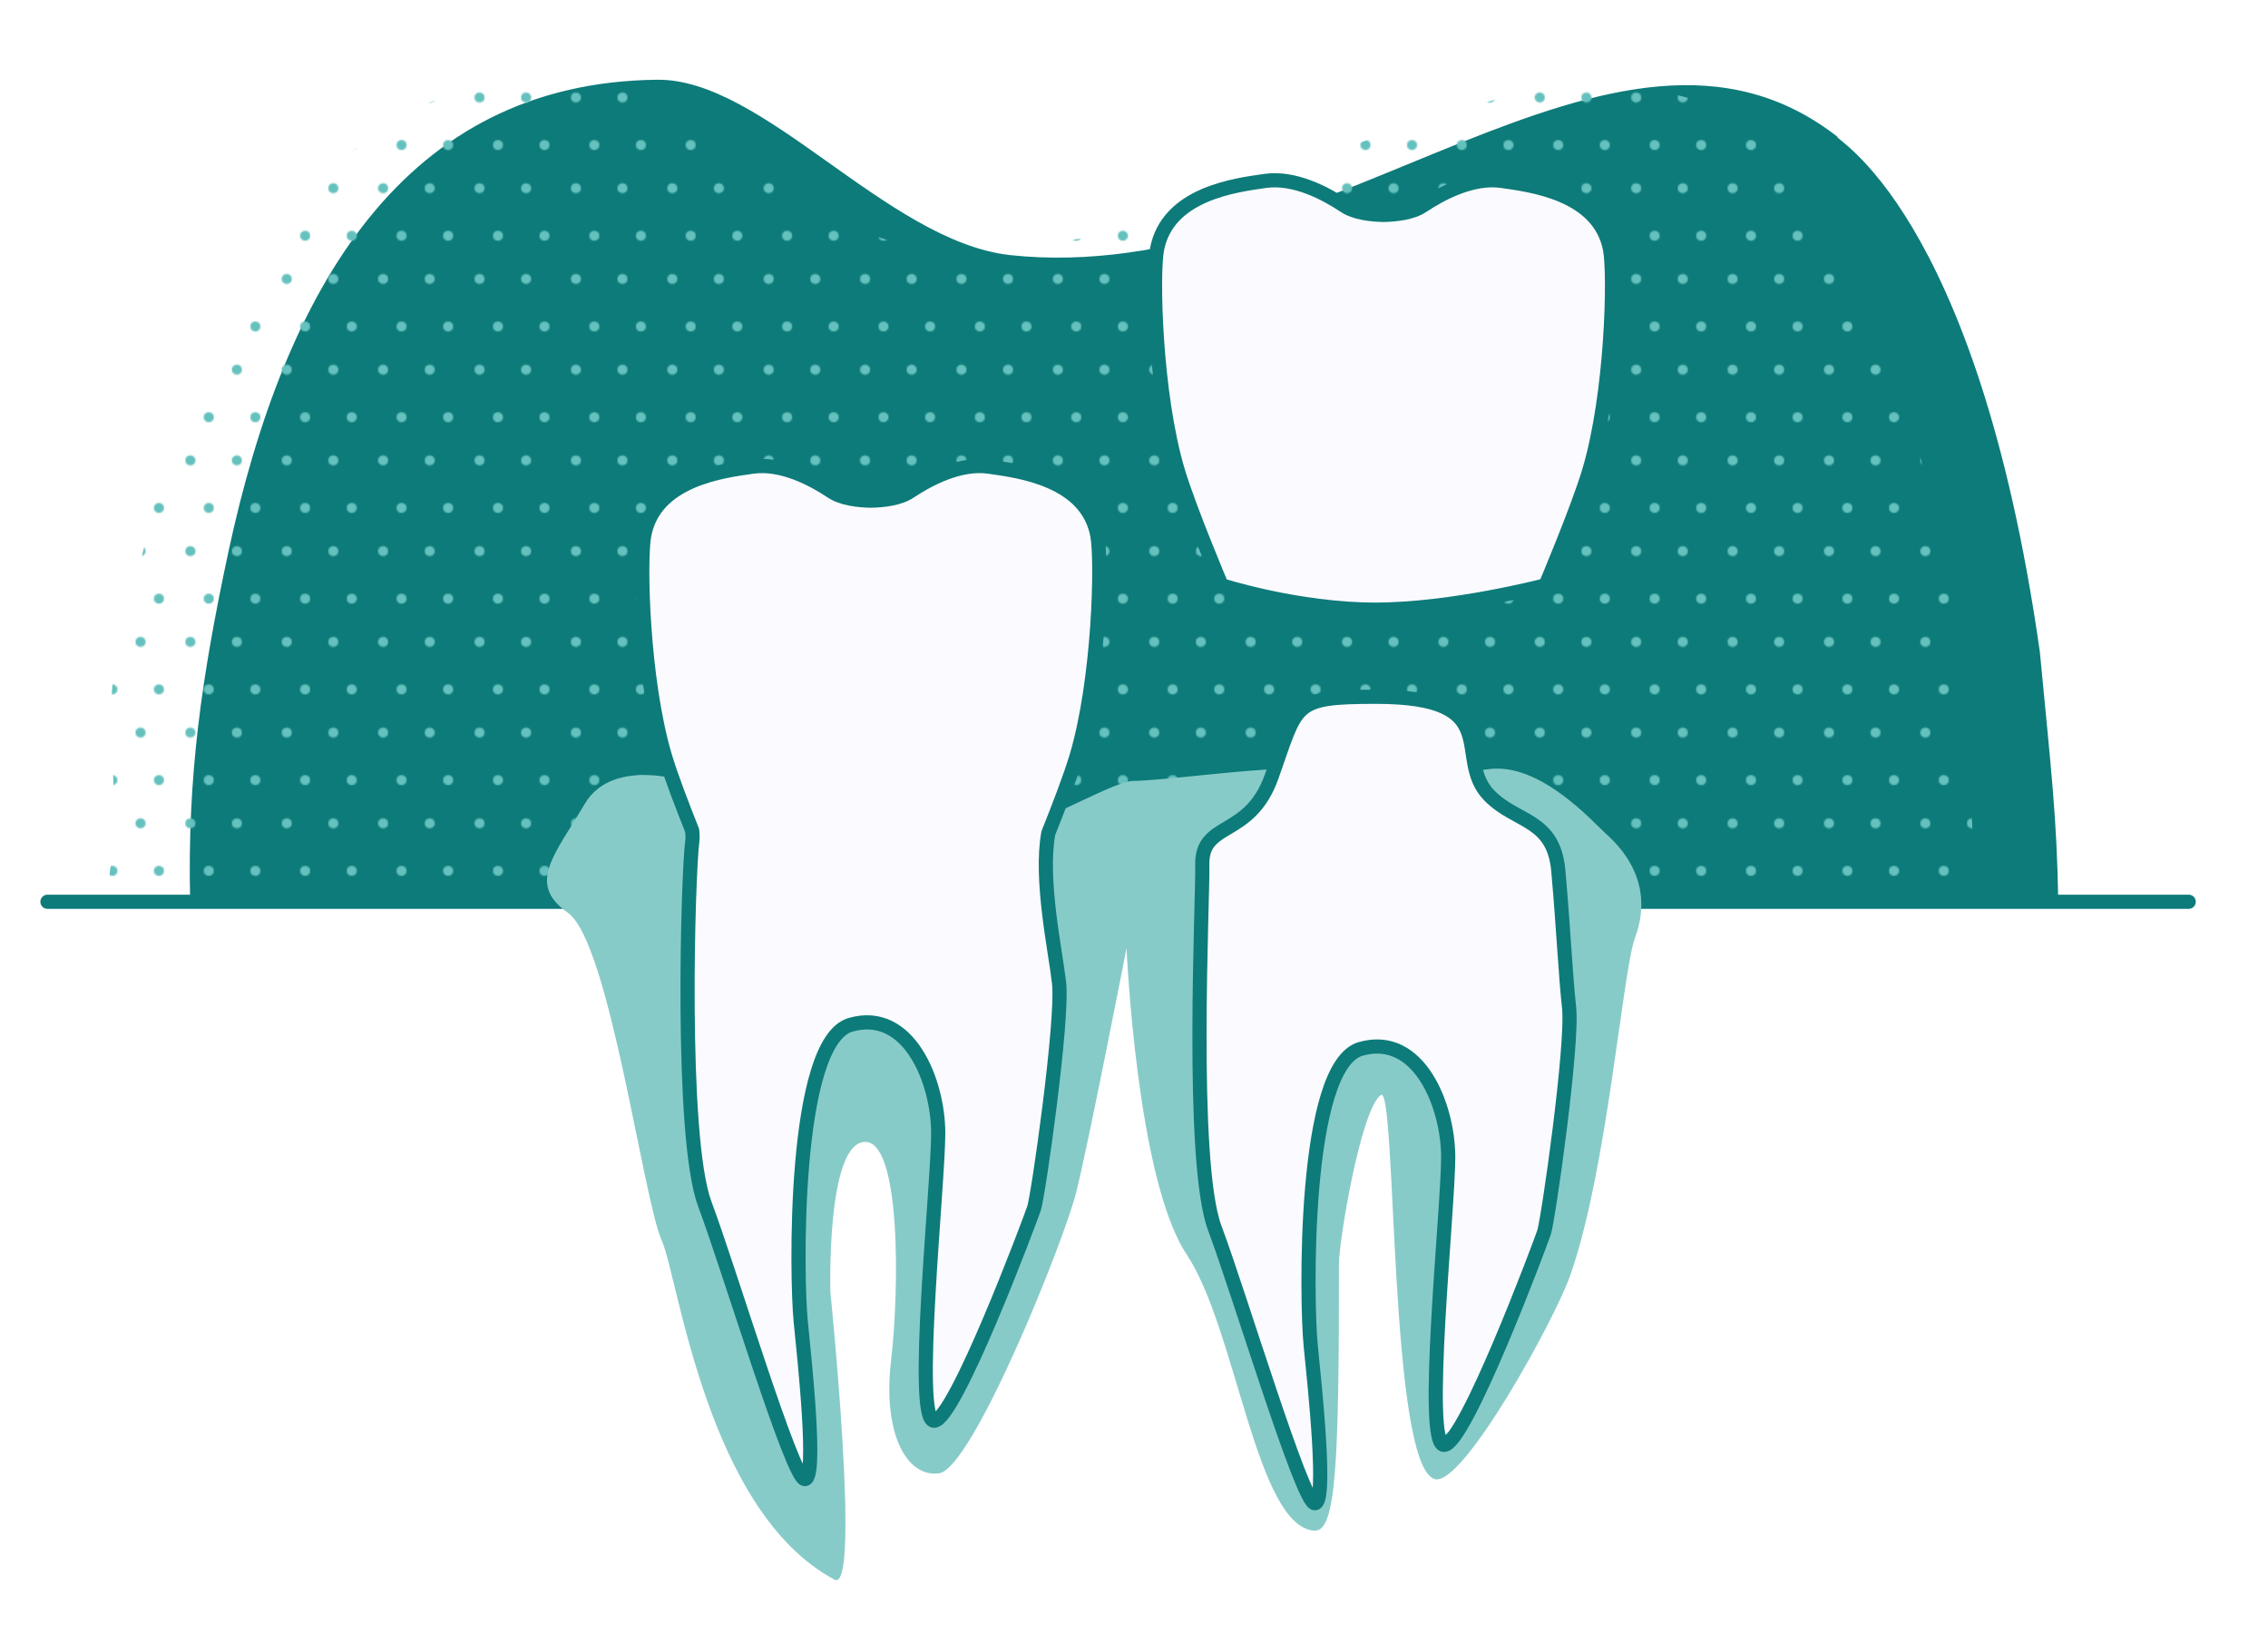
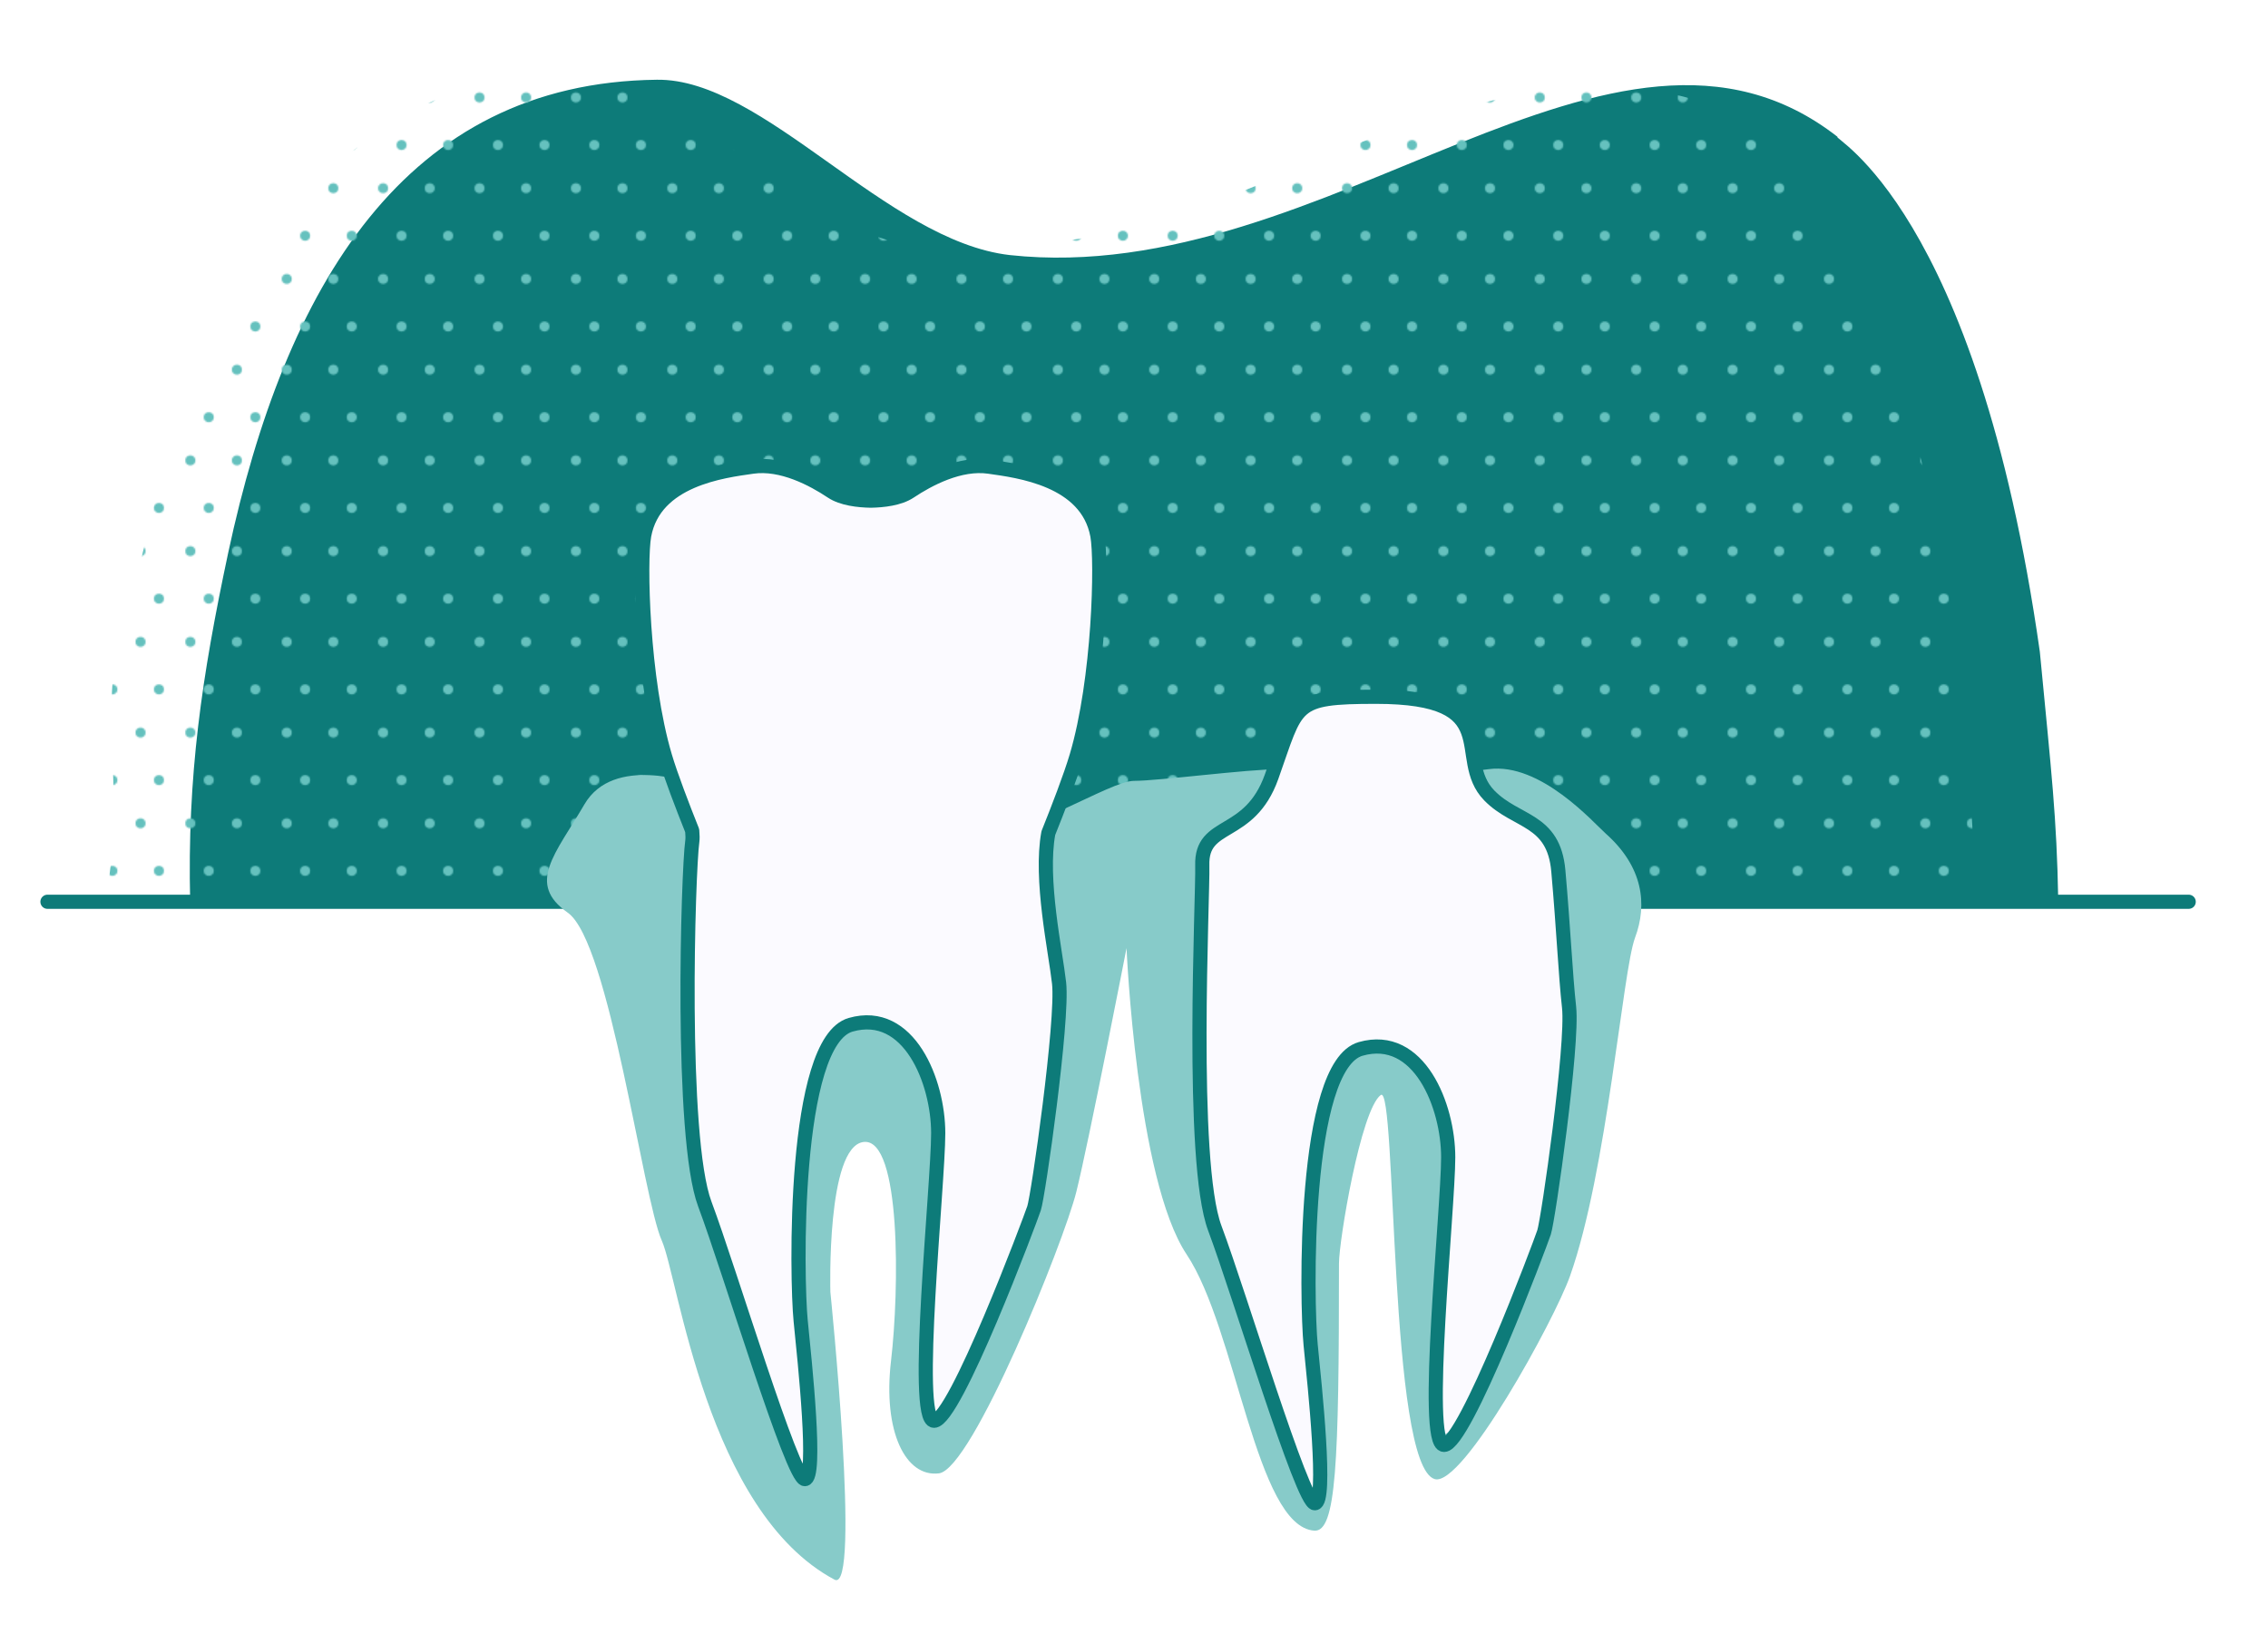
<svg xmlns="http://www.w3.org/2000/svg" viewBox="0 0 1600 1160">
  <defs>
    <pattern id="bp-punktraster_6" data-name="bp-punktraster 6" x="0" y="0" width="67.19" height="63.53" patternTransform="translate(-658.3 -4329.33)" patternUnits="userSpaceOnUse" viewBox="0 0 67.19 63.53">
      <g>
        <rect width="67.19" height="63.53" style="fill: none;" />
        <g>
          <rect width="67.19" height="63.53" style="fill: none;" />
          <g>
            <rect width="67.19" height="63.53" style="fill: none;" />
            <g>
              <circle cx="9.44" cy="46.1" r="3.53" style="fill: #65c1be;" />
              <circle cx="44.59" cy="46.1" r="3.53" style="fill: #65c1be;" />
              <circle cx="22.44" cy="15.62" r="3.53" style="fill: #65c1be;" />
              <circle cx="57.58" cy="15.62" r="3.53" style="fill: #65c1be;" />
            </g>
          </g>
        </g>
      </g>
    </pattern>
  </defs>
  <g style="isolation: isolate;">
    <g id="Ebene_1" data-name="Ebene 1">
      <path d="M1452.01,634.76c-1.05-58.5-4.73-88.97-12.98-175.08-44.76-314.29-147.53-362.57-142.71-363.15-157.89-123.31-359.33,107.69-583.95,83.4-87.09-10-173.71-124.8-248.98-123.68-178.22,2.05-262.23,146.58-302.36,333.49-18.73,87.86-29.03,157.46-26.87,246.52" style="fill: #0d7b79; fill-rule: evenodd;" />
      <g style="mix-blend-mode: screen;">
        <path d="M1393.09,628.94c-1.05-58.5-4.73-88.97-12.98-175.08-44.76-314.29-147.53-362.57-142.71-363.15-39.75-28.49-95.48-32.78-142.58-28.17-26.31,2.57-78.84,18.16-95.47,23.61-108.49,35.58-185.37,95.67-345.9,87.96-87.56-4.21-173.7-123.68-248.98-123.68-161.12,0-262.23,146.58-302.36,333.49-4.02,18.85-15.92,52.37-19.12,69.91-11.73,64.22,4.9,102.16-7.75,176.61" style="fill: url(#bp-punktraster_6); fill-rule: evenodd;" />
      </g>
      <line x1="33.49" y1="636.11" x2="1544.05" y2="636.11" style="fill: none; stroke: #0d7b79; stroke-linecap: round; stroke-linejoin: round; stroke-width: 10px;" />
      <path d="M488.76,552.67s-55.87-20.58-76.45,14.7c-20.58,35.29-41.17,55.87-11.76,76.45,29.4,20.58,52.92,201.29,66.32,231.31,11.76,26.36,31.5,190.94,121.87,239.16,18.89,10.08-2.94-202.89-2.94-202.89,0,0-2.94-102.92,23.52-105.86,26.46-2.94,25.15,104.39,19.27,154.37-5.88,49.99,10.29,82.33,33.82,79.39,23.52-2.94,88.06-163.19,96.88-198.48,8.82-35.29,35.44-172.02,35.44-172.02,0,0,7.1,163.1,42.38,216.03,35.29,52.93,48.89,191.96,90.06,194.9,15.44,1.1,17.44-46.86,17.44-188.53,0-16.1,15.34-108.3,29.47-118.78,11.37-8.43,5.41,261.54,38.1,270.94,19.67,5.66,84.28-111.82,95.43-143.3,26.29-74.23,37.04-215.09,45.86-238.61,8.82-23.52,5.73-49.99-20.74-73.51-8.46-7.52-45.92-50.23-82.41-45.39-77.64,10.29-131.11,0-147.12,0-23.52,0-85.55,8.27-103.19,8.27s-76,40.07-117.17,40.07-194.07-38.23-194.07-38.23Z" style="fill: #87cbc9;" />
      <path d="M759.45,533.55c16.17-54.4,17.97-138.2,14.7-155.84-7.35-39.7-55.87-45.58-76.45-48.52-20.58-2.94-42.64,8.82-55.87,17.64-7.36,4.91-18.81,6.17-27.53,6.33-8.72-.16-20.17-1.42-27.53-6.33-13.23-8.82-35.29-20.58-55.87-17.64-20.58,2.94-69.1,8.82-76.45,48.52-3.27,17.65-1.47,101.45,14.7,155.84,4.13,13.88,12.29,35.13,19.18,52.37.28,3.2.32,5.78.06,7.57-2.94,20.58-8.82,208.77,8.82,255.82,17.64,47.05,61.75,194.07,70.57,194.07s0-82.33-2.94-111.74c-2.94-29.4-5.88-197.01,35.29-208.77,41.17-11.76,61.75,40.19,61.75,76.45s-17.64,202.89-2.94,202.89,67.63-141.14,70.57-149.96c2.94-8.82,20.58-132.32,17.64-158.78-2.52-22.65-13.63-73.26-7.58-105.83,7.03-17.52,15.6-39.74,19.87-54.09Z" style="fill: #fbfaff; stroke: #0d7b79; stroke-linecap: round; stroke-linejoin: round; stroke-width: 10px;" />
      <path d="M1045.95,548.2c-30.04-48.15,2.99-56.69-79.83-56.69-71.92,0-52.16,20.38-72.74,59.96-14.17,27.24-44.96,49.73-45.22,51.51-2.94,20.58-8.82,208.77,8.82,255.82,17.64,47.05,61.75,194.07,70.57,194.07s0-82.33-2.94-111.74c-2.94-29.4-5.88-189.47,35.29-201.23,41.17-11.76,61.75,32.65,61.75,68.91s-17.64,202.89-2.94,202.89,67.63-141.14,70.57-149.96c2.94-8.82,20.58-132.32,17.64-158.78-2.52-22.65-13.63-73.26-7.58-105.83-19.25-27.86-28.7-9.34-53.4-48.93Z" style="fill: #fbfaff;" />
      <path d="M1050.69,561.17c-26.17-26.77,12.7-69.67-79.93-69.67-59.57,0-55.24,4.7-73.68,56.36-15.68,43.93-49.83,30.85-48.91,62.66.6,20.78-8.82,208.77,8.82,255.82,17.64,47.05,61.75,194.07,70.57,194.07s0-82.33-2.94-111.74c-2.94-29.4-5.88-197.01,35.29-208.77,41.17-11.76,61.75,40.19,61.75,76.45s-17.64,202.89-2.94,202.89,67.63-141.14,70.57-149.96c2.94-8.82,20.58-132.32,17.64-158.78-2.52-22.65-3.94-55.31-7.58-96.19-3.27-37.05-29.62-33.66-48.66-53.14Z" style="fill: none; stroke: #0d7b79; stroke-linecap: round; stroke-linejoin: round; stroke-width: 10px;" />
-       <path d="M1135.89,176.14c-7.35-39.7-55.87-45.58-76.45-48.52-20.58-2.94-42.64,8.82-55.87,17.64-7.36,4.91-18.81,6.17-27.53,6.33-8.72-.16-20.17-1.42-27.53-6.33-13.23-8.82-35.29-20.58-55.87-17.64-20.58,2.94-69.1,8.82-76.45,48.52-3.27,17.65-1.47,101.45,14.7,155.84,7.95,26.74,30.87,80.86,30.87,80.86,0,0,53.69,17.21,108.45,17.21s120.1-17.21,120.1-17.21c0,0,22.92-54.12,30.87-80.86,16.17-54.4,17.97-138.2,14.7-155.84Z" style="fill: #fbfaff; stroke: #0d7b79; stroke-linecap: round; stroke-linejoin: round; stroke-width: 10px;" />
    </g>
  </g>
</svg>